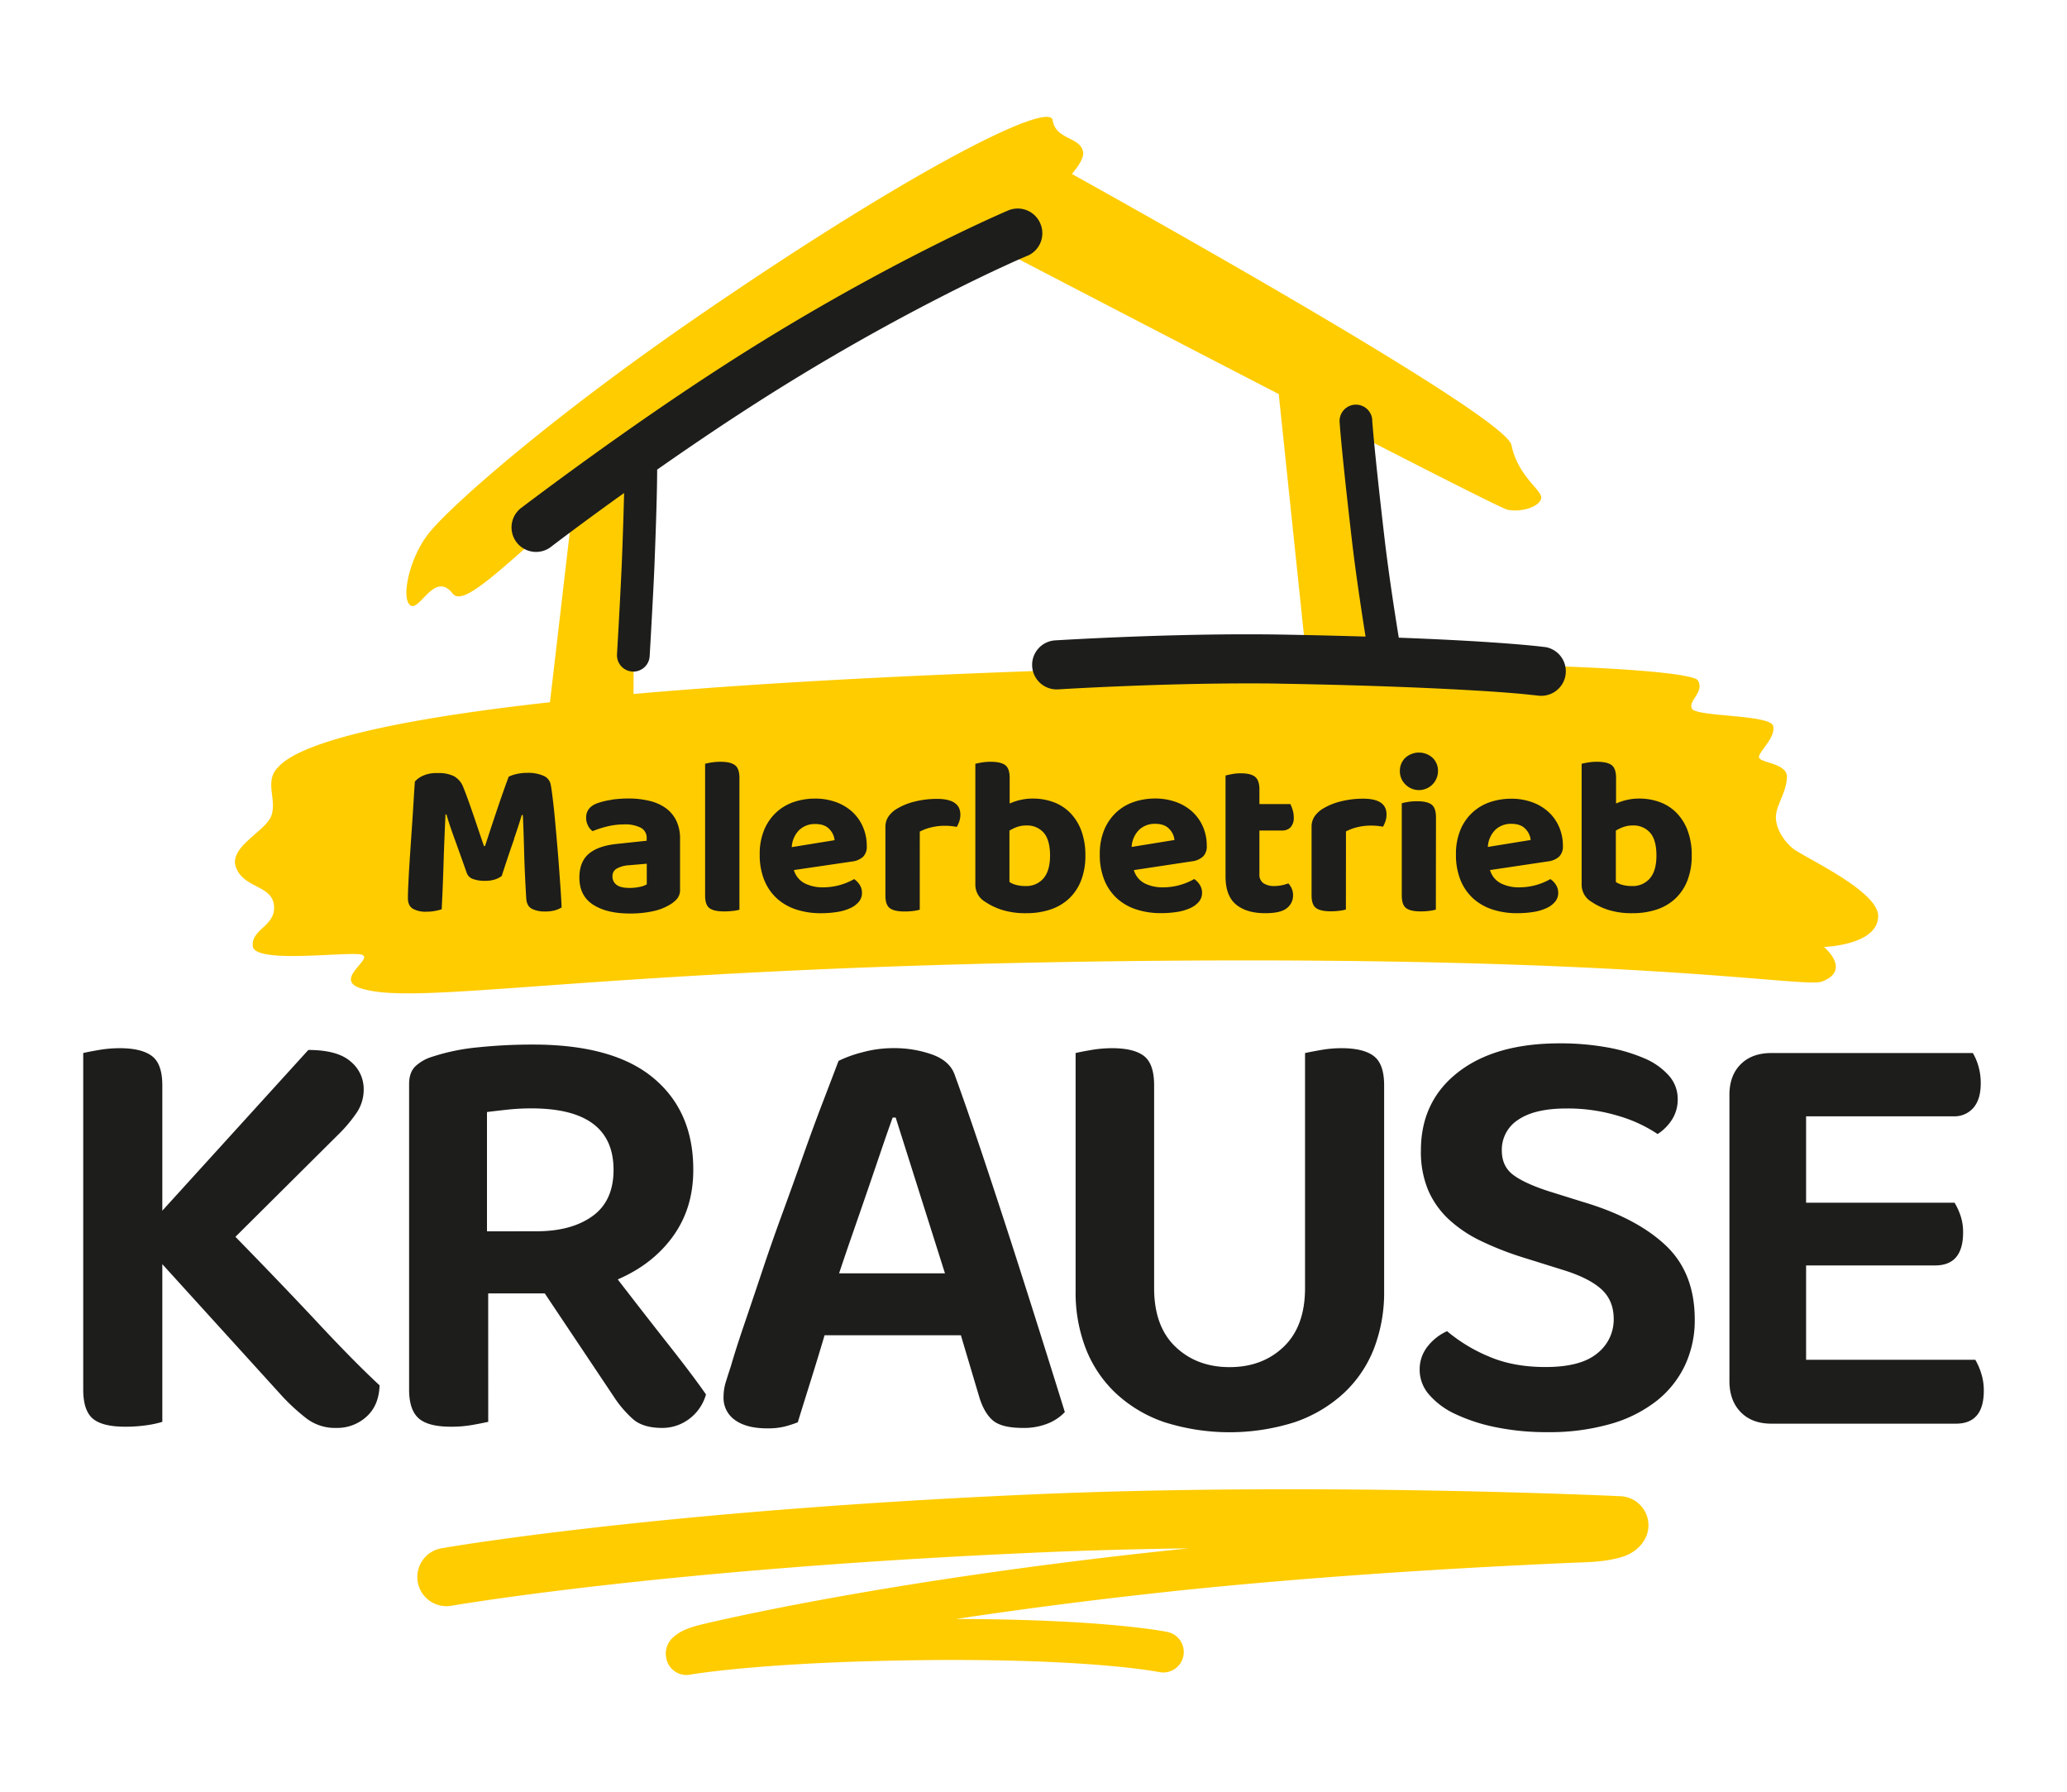
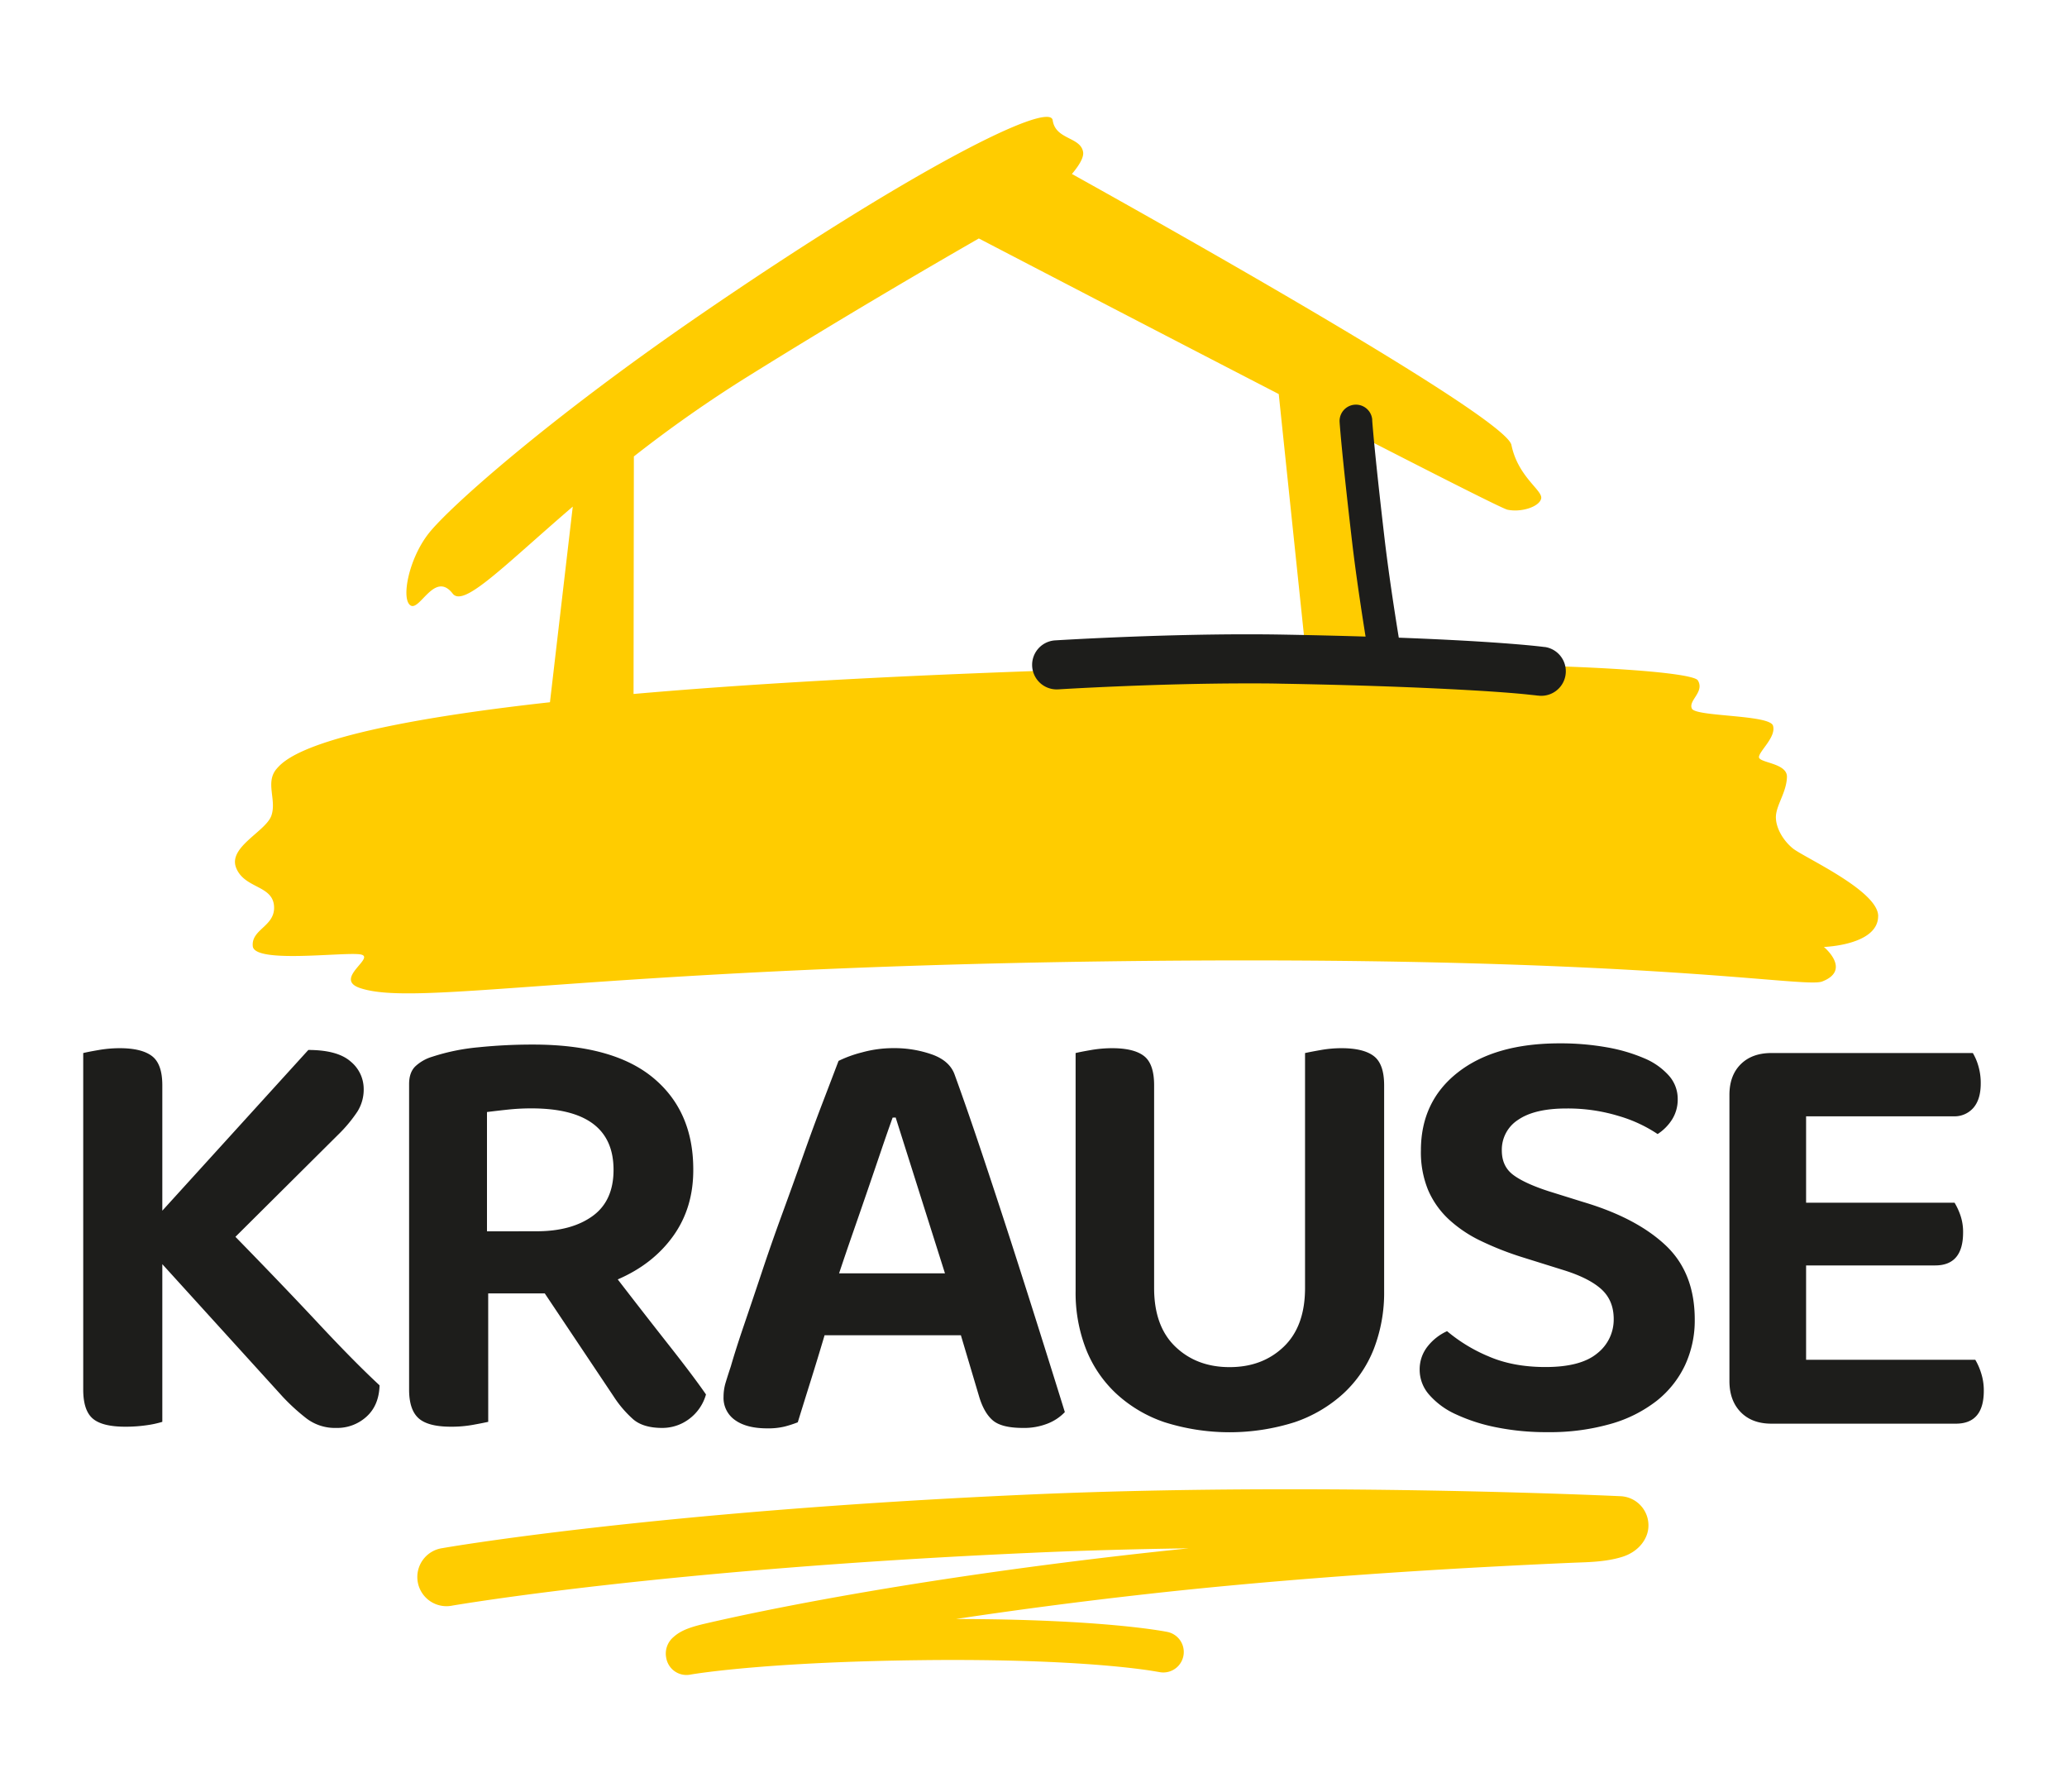
<svg xmlns="http://www.w3.org/2000/svg" id="Ebene_1" data-name="Ebene 1" viewBox="0 0 850.39 737.01">
  <defs>
    <style>.cls-1{fill:#fc0;}.cls-2{fill:#1d1d1b;}</style>
  </defs>
  <path class="cls-1" d="M537.71,273.24c-38.61.44-84.52,1.61-138.15,3.78-57,2.32-102.53,5.24-138.91,8.44l.13-97.71a532.86,532.86,0,0,1,46.41-32.59c38-23.68,72.94-44.11,95.52-57.07,20.71,10.78,74.47,38.74,123.38,64Zm235,103.58c0-10.5-30.73-24.21-35.18-27.89s-7.45-9.45-6.82-14,4.32-9.51,4.46-15.35-11.75-5.72-11.51-8.25,7.16-8.25,5.78-12.83-31.72-3.64-33.36-7,5.35-6.88,2.42-11.65c-1.92-3.1-41.92-6.85-125.82-6.8L560.15,179.6c32.93,16.9,58.12,29.64,60,30.05,5.76,1.24,13.23-1.24,13.91-4.61s-9.53-8.81-12.24-22C619.45,171.38,475.1,90.53,441,71.56c2.84-3.36,4.95-6.72,4.61-9-1-6.33-11.37-5-12.52-13.1s-56.69,19.4-145.56,80.42c-62.6,43-103.14,79.18-111.29,89.69S165,246.34,168.84,249s9.95-14.39,17.39-4.84C190.74,250,207,233,235.64,208.39l-9.38,80.47c-96.91,10.74-108.84,23.27-112.34,27.25-5,5.64,0,12.8-2.26,19.36s-17.88,12.91-14.52,21.47,14.83,7.11,15.59,15.6-9.44,9.59-8.73,16.68,35.82,2.48,43.79,3.3-11,10,.24,13.87c23.31,8,93-7.95,305.29-10.92,220.79-3,288.73,11.23,296.37,8.25,12.18-4.73.68-14.2.68-14.2s22.32-.68,22.32-12.7" />
  <path class="cls-2" d="M728.78,585.61h75.86q11.52,0,11.52-13.52a23.21,23.21,0,0,0-1.13-7.38,25.31,25.31,0,0,0-2.38-5.39h-69.6v-38.8h53.08q11.5,0,11.51-13.52a21.07,21.07,0,0,0-1.12-7.14,27.64,27.64,0,0,0-2.38-5.13H743.05V459.18h60.59a10.3,10.3,0,0,0,8.26-3.51q3-3.5,3-10a24.55,24.55,0,0,0-1-7.26,22.5,22.5,0,0,0-2.25-5.26H728.78q-8,0-12.64,4.63t-4.63,12.64V568.09q0,8,4.63,12.76t12.64,4.76M611.86,557.7a66.2,66.2,0,0,1-16.52-10.14,21.41,21.41,0,0,0-7.89,6.13,15.13,15.13,0,0,0-3.38,9.89A15.46,15.46,0,0,0,588,573.72a31.94,31.94,0,0,0,10.89,8,72.54,72.54,0,0,0,16.65,5.38,103.64,103.64,0,0,0,21.15,2,91.21,91.21,0,0,0,25.91-3.38,55.07,55.07,0,0,0,19-9.52,41.06,41.06,0,0,0,11.64-14.64,43.59,43.59,0,0,0,4-18.78q0-19.27-12-30.55t-33.8-17.77L637.15,490q-10-3.25-14.64-6.76t-4.64-10a14.58,14.58,0,0,1,6.76-12.65q6.76-4.62,19.78-4.63a71.7,71.7,0,0,1,21.66,3.13,57.88,57.88,0,0,1,15.9,7.39,19.77,19.77,0,0,0,5.88-5.89,15.4,15.4,0,0,0,2.38-8.63,14.31,14.31,0,0,0-3.63-9.52,27.94,27.94,0,0,0-10.14-7.13,69.17,69.17,0,0,0-15.4-4.51,108.36,108.36,0,0,0-19.4-1.63q-26.55,0-41.81,11.9T584.58,473.2a40.88,40.88,0,0,0,3,16.4,35.8,35.8,0,0,0,8.51,12,53.14,53.14,0,0,0,13.27,8.89,126.83,126.83,0,0,0,17.28,6.76l16,5q10.76,3.26,16,7.89t5.26,12.39a17.64,17.64,0,0,1-6.76,14.14q-6.76,5.64-21.28,5.64-13.77,0-24-4.63M532.65,585a56.8,56.8,0,0,0,20-11.76,49.64,49.64,0,0,0,12.52-18.28A64,64,0,0,0,569.45,531V446.41q0-8.76-4.25-12t-13.27-3.25a48.85,48.85,0,0,0-8.51.75q-4.26.75-6.51,1.25v96.64q0,15.76-8.77,24.16t-22.28,8.39q-13.51,0-22.28-8.39t-8.76-24.16V446.41q0-8.76-4.13-12t-13.15-3.25a51.13,51.13,0,0,0-8.64.75q-4.38.75-6.38,1.25V531a63.82,63.82,0,0,0,4.26,23.91,50.17,50.17,0,0,0,12.39,18.28A55.44,55.44,0,0,0,479.07,585a88.75,88.75,0,0,0,53.58,0M368.49,459.68l20.28,64.09H345.21q2.75-8.26,5.76-16.9t5.88-17q2.88-8.39,5.51-16.15t4.88-14Zm34.3,114.66q2,6.76,5.63,9.89t12.4,3.13a26.31,26.31,0,0,0,10.39-1.87,19.6,19.6,0,0,0,6.88-4.64q-4.5-14.51-10.26-32.79t-11.89-37.31q-6.15-19-12.15-36.93t-11-31.67q-2-5.75-9.27-8.38a46.58,46.58,0,0,0-16-2.63,48.37,48.37,0,0,0-12.89,1.75,48.92,48.92,0,0,0-9.64,3.5q-2.76,7.28-6.64,17.4t-8,21.79q-4.12,11.64-8.64,24t-8.38,24q-3.89,11.64-7.26,21.53t-5.39,16.9q-1.25,3.75-2.12,6.63a19.9,19.9,0,0,0-.88,5.88,11.09,11.09,0,0,0,4.76,9.64q4.75,3.39,13.27,3.38a28.8,28.8,0,0,0,7.13-.75,46.51,46.51,0,0,0,5.38-1.75q2-6.51,5.14-16.52t5.88-19.28h56.08ZM200.35,506.5V457.42q4-.5,8.64-1a90.44,90.44,0,0,1,9.64-.5q33.8,0,33.79,25.29,0,12.77-8.63,19t-22.91,6.26Zm.5,25.53h23.28l28.29,42.31a45.61,45.61,0,0,0,8.14,9.52q4.14,3.5,11.89,3.5a18.36,18.36,0,0,0,11-3.63,18.93,18.93,0,0,0,7-10.14q-5-7.26-15.15-20.15t-21.15-27.17Q268.69,520,277,508.37T285.22,481q0-24-16.52-37.68t-49.57-13.65a218,218,0,0,0-22.41,1.13,85.84,85.84,0,0,0-18.9,3.88,17.5,17.5,0,0,0-7,4q-2.51,2.5-2.51,7.26V571.59q0,8.26,3.88,11.77t13.4,3.5a49.86,49.86,0,0,0,8.89-.75q4.13-.75,6.38-1.25Zm-84.49,42.56a84.23,84.23,0,0,0,9.76,8.89,19.4,19.4,0,0,0,12.27,3.88,17.83,17.83,0,0,0,12.39-4.63q5.13-4.63,5.38-12.89-10.26-9.51-25-25.29t-34.3-35.8l42.31-42.06A58.31,58.31,0,0,0,147,457.3a17,17,0,0,0,2.63-9.39,14.59,14.59,0,0,0-5.38-11.27q-5.39-4.74-17.4-4.75L66.78,498V446.41q0-8.76-4.25-12t-13.27-3.25a51.13,51.13,0,0,0-8.64.75q-4.38.75-6.38,1.25V571.59q0,8.52,3.88,11.89t13.39,3.38a60.42,60.42,0,0,0,8.89-.62,40.75,40.75,0,0,0,6.38-1.38V520Z" />
-   <path class="cls-2" d="M678.85,342.5q2.64,3,2.63,9.41,0,6.29-2.72,9.42a9.21,9.21,0,0,1-7.33,3.13,14.49,14.49,0,0,1-3.88-.46,9.21,9.21,0,0,1-2.77-1.2V341.67a16.15,16.15,0,0,1,3.19-1.52,11.43,11.43,0,0,1,3.82-.6,9,9,0,0,1,7.06,2.95m-9.73-13.42a24.85,24.85,0,0,0-4.25,1.43V320q0-3.89-1.8-5.26t-6-1.39a23.09,23.09,0,0,0-3.69.28c-1.11.18-2,.37-2.67.55v49.74a8.12,8.12,0,0,0,4,7,27,27,0,0,0,6.92,3.33,31.79,31.79,0,0,0,10,1.38,31.08,31.08,0,0,0,10-1.52,20.73,20.73,0,0,0,7.66-4.52,20.38,20.38,0,0,0,4.94-7.43A27.73,27.73,0,0,0,696,351.91a28.61,28.61,0,0,0-1.66-10.19,20.86,20.86,0,0,0-4.57-7.34,18.74,18.74,0,0,0-6.87-4.43,24.28,24.28,0,0,0-8.49-1.47,21.65,21.65,0,0,0-5.26.6M627.62,341a7.49,7.49,0,0,1,2.12,4.52l-17.62,2.86a10.72,10.72,0,0,1,3.09-7.06,9.31,9.31,0,0,1,6.6-2.45q3.87,0,5.81,2.13M637,354.31a8.15,8.15,0,0,0,4.43-1.93A5.79,5.79,0,0,0,643,348a19.38,19.38,0,0,0-1.57-7.85,17.93,17.93,0,0,0-4.38-6.18,19.9,19.9,0,0,0-6.74-4,24.83,24.83,0,0,0-8.62-1.43,27.15,27.15,0,0,0-8.45,1.33,20,20,0,0,0-12.36,11.4A25.5,25.5,0,0,0,599,351.45a27.44,27.44,0,0,0,1.89,10.62,20.82,20.82,0,0,0,5.21,7.52,22,22,0,0,0,7.94,4.52,32.06,32.06,0,0,0,10.06,1.52,41.75,41.75,0,0,0,6.78-.51,20.35,20.35,0,0,0,5.35-1.57,9.84,9.84,0,0,0,3.55-2.63,5.61,5.61,0,0,0,1.29-3.69,5.94,5.94,0,0,0-.92-3.23,7.79,7.79,0,0,0-2.31-2.4A25.91,25.91,0,0,1,625,365a16.5,16.5,0,0,1-7.48-1.62,9,9,0,0,1-4.52-5.49Zm-58.9-31.74a7.84,7.84,0,0,0,13.51-5.44,7.41,7.41,0,0,0-2.16-5.36,8.39,8.39,0,0,0-11.35,0,7.38,7.38,0,0,0-2.17,5.36,7.47,7.47,0,0,0,2.17,5.44m12.68,13.66q0-3.89-1.8-5.26c-1.19-.92-3.18-1.39-6-1.39a23.09,23.09,0,0,0-3.69.28,24.09,24.09,0,0,0-2.58.55v37.93q0,3.87,1.8,5.21t5.95,1.34a27.65,27.65,0,0,0,3.69-.23,16.63,16.63,0,0,0,2.58-.51ZM553.75,342a19.08,19.08,0,0,1,4.7-1.75,22.84,22.84,0,0,1,5.36-.65,25.16,25.16,0,0,1,5.16.46,12.38,12.38,0,0,0,1-2.21,8.62,8.62,0,0,0,.46-2.86q0-6.46-9.6-6.46a37.15,37.15,0,0,0-9,1.06,26.27,26.27,0,0,0-7.34,2.91,11.49,11.49,0,0,0-3.6,3.23,7.52,7.52,0,0,0-1.29,4.43v28.14q0,3.87,1.84,5.21t6,1.34a27.54,27.54,0,0,0,3.69-.23,17.06,17.06,0,0,0,2.59-.51Zm-35.61,17.53v-17.9h9.32a4.78,4.78,0,0,0,3.46-1.29,5.7,5.7,0,0,0,1.34-4.24,9.61,9.61,0,0,0-.47-3,16,16,0,0,0-.92-2.36H518.14v-6c0-2.53-.6-4.26-1.8-5.22s-3.15-1.43-5.86-1.43a19.36,19.36,0,0,0-3.6.32c-1.11.22-2,.42-2.68.6V360.5q0,8,4.34,11.58t12.09,3.55q6.27,0,8.81-2.08a6.55,6.55,0,0,0,2.54-5.3,6.68,6.68,0,0,0-.55-2.77,8.19,8.19,0,0,0-1.39-2.12,16.33,16.33,0,0,1-5.63,1.1,8,8,0,0,1-4.61-1.15,4.22,4.22,0,0,1-1.66-3.74M481.07,341a7.49,7.49,0,0,1,2.12,4.52l-17.62,2.86a10.72,10.72,0,0,1,3.09-7.06,9.31,9.31,0,0,1,6.6-2.45q3.87,0,5.81,2.13m9.41,13.28a8.15,8.15,0,0,0,4.43-1.93,5.79,5.79,0,0,0,1.57-4.43,19.38,19.38,0,0,0-1.57-7.85,18.07,18.07,0,0,0-4.38-6.18,19.9,19.9,0,0,0-6.74-4,24.84,24.84,0,0,0-8.63-1.43,27.13,27.13,0,0,0-8.44,1.33,20.28,20.28,0,0,0-7.29,4.2,20.62,20.62,0,0,0-5.07,7.2,25.5,25.5,0,0,0-1.89,10.24,27.44,27.44,0,0,0,1.89,10.62,20.82,20.82,0,0,0,5.21,7.52,21.93,21.93,0,0,0,7.94,4.52,32,32,0,0,0,10.05,1.52,42,42,0,0,0,6.79-.51,20.35,20.35,0,0,0,5.35-1.57,9.84,9.84,0,0,0,3.55-2.63,5.61,5.61,0,0,0,1.29-3.69,6,6,0,0,0-.92-3.23,7.91,7.91,0,0,0-2.31-2.4A25.91,25.91,0,0,1,478.49,365,16.5,16.5,0,0,1,471,363.4a9,9,0,0,1-4.52-5.49ZM429.37,342.5q2.63,3,2.63,9.41,0,6.29-2.72,9.42a9.23,9.23,0,0,1-7.34,3.13,14.41,14.41,0,0,1-3.87-.46,9.21,9.21,0,0,1-2.77-1.2V341.67a16.07,16.07,0,0,1,3.18-1.52,11.49,11.49,0,0,1,3.83-.6,9,9,0,0,1,7.06,2.95m-9.74-13.42a24.72,24.72,0,0,0-4.24,1.43V320q0-3.89-1.8-5.26t-5.95-1.39a22.9,22.9,0,0,0-3.69.28c-1.11.18-2,.37-2.68.55v49.74a8.11,8.11,0,0,0,4,7,26.87,26.87,0,0,0,6.92,3.33,31.79,31.79,0,0,0,10,1.38,31.12,31.12,0,0,0,10-1.52,20.9,20.9,0,0,0,7.66-4.52,20.36,20.36,0,0,0,4.93-7.43,27.72,27.72,0,0,0,1.76-10.25,28.84,28.84,0,0,0-1.66-10.19,20.86,20.86,0,0,0-4.57-7.34,18.7,18.7,0,0,0-6.88-4.43,24.2,24.2,0,0,0-8.49-1.47,21.71,21.71,0,0,0-5.26.6m-41.27,13a19,19,0,0,1,4.71-1.75,22.7,22.7,0,0,1,5.35-.65,25.34,25.34,0,0,1,5.17.46,13.15,13.15,0,0,0,1-2.21,8.37,8.37,0,0,0,.46-2.86q0-6.46-9.6-6.46a37.2,37.2,0,0,0-9,1.06,26.4,26.4,0,0,0-7.34,2.91,11.49,11.49,0,0,0-3.6,3.23,7.52,7.52,0,0,0-1.29,4.43v28.14q0,3.87,1.85,5.21t6,1.34a27.69,27.69,0,0,0,3.7-.23,17.15,17.15,0,0,0,2.58-.51Zm-37.17-1a7.49,7.49,0,0,1,2.12,4.52l-17.62,2.86a10.72,10.72,0,0,1,3.09-7.06,9.31,9.31,0,0,1,6.6-2.45q3.87,0,5.81,2.13m9.41,13.28a8.15,8.15,0,0,0,4.43-1.93A5.79,5.79,0,0,0,356.6,348,19.38,19.38,0,0,0,355,340.1a18.07,18.07,0,0,0-4.38-6.18,19.9,19.9,0,0,0-6.74-4,24.83,24.83,0,0,0-8.62-1.43,27.15,27.15,0,0,0-8.45,1.33,20.28,20.28,0,0,0-7.29,4.2,20.62,20.62,0,0,0-5.07,7.2,25.5,25.5,0,0,0-1.89,10.24,27.44,27.44,0,0,0,1.89,10.62,20.82,20.82,0,0,0,5.21,7.52,22,22,0,0,0,7.94,4.52,32,32,0,0,0,10.05,1.52,42,42,0,0,0,6.79-.51,20.35,20.35,0,0,0,5.35-1.57,9.84,9.84,0,0,0,3.55-2.63,5.61,5.61,0,0,0,1.29-3.69,6,6,0,0,0-.92-3.23,7.91,7.91,0,0,0-2.31-2.4A25.91,25.91,0,0,1,338.61,365a16.5,16.5,0,0,1-7.48-1.62,9,9,0,0,1-4.52-5.49Zm-49.11,20.35a20.62,20.62,0,0,0,2.67-.51V320q0-3.89-1.84-5.26c-1.24-.93-3.2-1.39-5.91-1.39a24,24,0,0,0-3.74.28,22.17,22.17,0,0,0-2.63.55v54.17q0,3.87,1.8,5.21c1.2.89,3.19,1.34,6,1.34a27.69,27.69,0,0,0,3.7-.23M251.61,329a29.27,29.27,0,0,0-6.23,1.53c-2.83,1.17-4.24,3.1-4.24,5.81a7.11,7.11,0,0,0,.78,3.28,5.92,5.92,0,0,0,1.89,2.26,41.84,41.84,0,0,1,6.05-1.94,28.71,28.71,0,0,1,6.87-.83,14.06,14.06,0,0,1,6.92,1.38,4.66,4.66,0,0,1,2.4,4.34v1l-12.27,1.3q-7.84.83-11.63,4.15T238.37,361q0,7.47,5.63,11.12t15.13,3.64a43.81,43.81,0,0,0,9.41-.92,22.75,22.75,0,0,0,7-2.68,11.79,11.79,0,0,0,3-2.44,5.62,5.62,0,0,0,1.24-3.83V345a16.82,16.82,0,0,0-1.52-7.38,13.92,13.92,0,0,0-4.29-5.17,18.83,18.83,0,0,0-6.69-3,36.2,36.2,0,0,0-8.72-1,50.49,50.49,0,0,0-7,.5m2.08,35a4.19,4.19,0,0,1-1.66-3.5,3.47,3.47,0,0,1,1.8-3.19,11.49,11.49,0,0,1,4.75-1.33l7.56-.65v8.49a9.26,9.26,0,0,1-3,1.06,19.45,19.45,0,0,1-4,.41c-2.52,0-4.34-.42-5.44-1.29m-42.18-18.91q2.07-5.91,3.18-9.78h.46q.28,5.71.51,14.62t.88,19.61q.18,3.22,2.35,4.34a11.45,11.45,0,0,0,5.21,1.1,15.71,15.71,0,0,0,4-.41,11.15,11.15,0,0,0,3-1.25c-.06-1.53-.18-3.69-.36-6.46s-.41-5.82-.65-9.18-.52-6.83-.83-10.43-.62-7-.92-10.28-.62-6.15-.93-8.68-.58-4.4-.83-5.63a4.92,4.92,0,0,0-2.95-3.5,15.46,15.46,0,0,0-6.64-1.2,19.34,19.34,0,0,0-4.39.46,15.14,15.14,0,0,0-3.27,1.11q-1.94,5.16-4.52,12.78T199.56,348h-.46c-.62-1.78-1.28-3.74-2-5.86s-1.43-4.26-2.17-6.41-1.47-4.26-2.21-6.32-1.45-3.93-2.12-5.59a8.69,8.69,0,0,0-3.79-4.52A14.14,14.14,0,0,0,180,318a13.21,13.21,0,0,0-6.32,1.24,9.45,9.45,0,0,0-3,2.26c-.19,2.65-.37,5.53-.56,8.63s-.38,6.25-.6,9.41-.43,6.29-.64,9.37-.4,5.95-.56,8.63-.27,5-.37,7.1-.13,3.68-.13,4.85c0,2,.67,3.46,2,4.29a10.74,10.74,0,0,0,5.62,1.24,18.78,18.78,0,0,0,3.56-.32,18.57,18.57,0,0,0,2.72-.69c.18-3.69.34-7.07.46-10.15s.23-6.12.32-9.14.2-6.1.33-9.27.27-6.66.46-10.47h.37q1.2,4.14,3.27,9.82T192,359a4.14,4.14,0,0,0,2.63,2.58,14.09,14.09,0,0,0,4.94.74,13.14,13.14,0,0,0,4-.55,8.38,8.38,0,0,0,2.86-1.48q3-9.31,5.12-15.22" />
-   <path class="cls-2" d="M428,91.93a10.1,10.1,0,0,0-13.23-5.36c-.36.16-53.39,22.6-118.27,64.61-21.66,14-42.2,28.49-57.36,39.47s-24.91,18.44-25,18.49a10.09,10.09,0,0,0,12.28,16l.1-.08c1.2-.92,13-9.93,30.24-22.27-.15,6.41-.41,15-.84,26.32-.26,6.74-.78,16.7-1.23,25-.22,4.13-.43,7.83-.59,10.5-.07,1.34-.13,2.41-.18,3.16s-.06,1.14-.06,1.14a6.73,6.73,0,1,0,13.43.79s.39-6.57.84-14.85,1-18.27,1.23-25.17c.72-18.68,1-30,1-36.51,11.31-7.92,24-16.57,37.05-25A910.85,910.85,0,0,1,389,121.18c10.46-5.32,18.92-9.34,24.74-12,2.91-1.35,5.17-2.35,6.68-3l1.71-.75.41-.18.1,0h0A10.09,10.09,0,0,0,428,91.93" />
  <path class="cls-2" d="M635.48,266.15c-.45-.06-16.32-2.21-60-3.85-1.53-9.37-4.13-26-5.9-41.14-2.21-19-3.48-31.2-4.2-38.63-.35-3.71-.57-6.23-.7-7.8-.06-.79-.1-1.35-.13-1.69,0-.18,0-.3,0-.38v-.08h0a6.73,6.73,0,0,0-13.43.81h0c0,.21.68,11.18,5.13,49.33,1.65,14.13,4,29.37,5.56,39.13-10.16-.31-21.54-.59-34.27-.82-4.74-.08-9.54-.12-14.34-.12-39.51,0-79,2.5-79.11,2.5a10.09,10.09,0,0,0,1.27,20.15h.11c2.23-.14,40.25-2.45,77.73-2.45,4.7,0,9.38,0,14,.12,40,.7,66.57,2,83,3,8.24.53,14,1,17.57,1.37l3.91.41.88.11.18,0h0a10.09,10.09,0,0,0,2.73-20" />
  <path class="cls-1" d="M678.18,628a12,12,0,0,0-11.4-12.55c-.13,0-59.88-2.86-136.24-2.86-33.91,0-71.11.56-107.85,2.2-154,6.86-240.12,21.9-240.56,22a12,12,0,1,0,4.13,23.62h0c.27,0,85.33-14.87,237.5-21.65,21.83-1,43.87-1.56,65.31-1.88q-9,.92-17.91,1.9c-96.41,10.73-158.86,23.92-180.72,29-5.69,1.31-10.12,2.66-13.32,5.57a8.89,8.89,0,0,0-3,8.72,8.43,8.43,0,0,0,9.79,6.78h0l.32-.06c3.35-.56,32.54-5.18,94.71-5.9q7-.09,13.4-.08c30.37,0,51.68,1.27,65.31,2.53,6.81.63,11.71,1.26,14.85,1.72,1.58.23,4.41.72,4.41.72a8.42,8.42,0,0,0,3.38-16.5c-.66-.14-26-5.27-87-5.32,23.11-3.49,49.74-7.06,79.69-10.39,46.61-5.19,94.45-8.54,130.61-10.59,18.09-1,33.25-1.73,43.88-2.18,5.32-.22,13.2-.25,20.08-2.45S678,632.77,678.18,628" />
</svg>